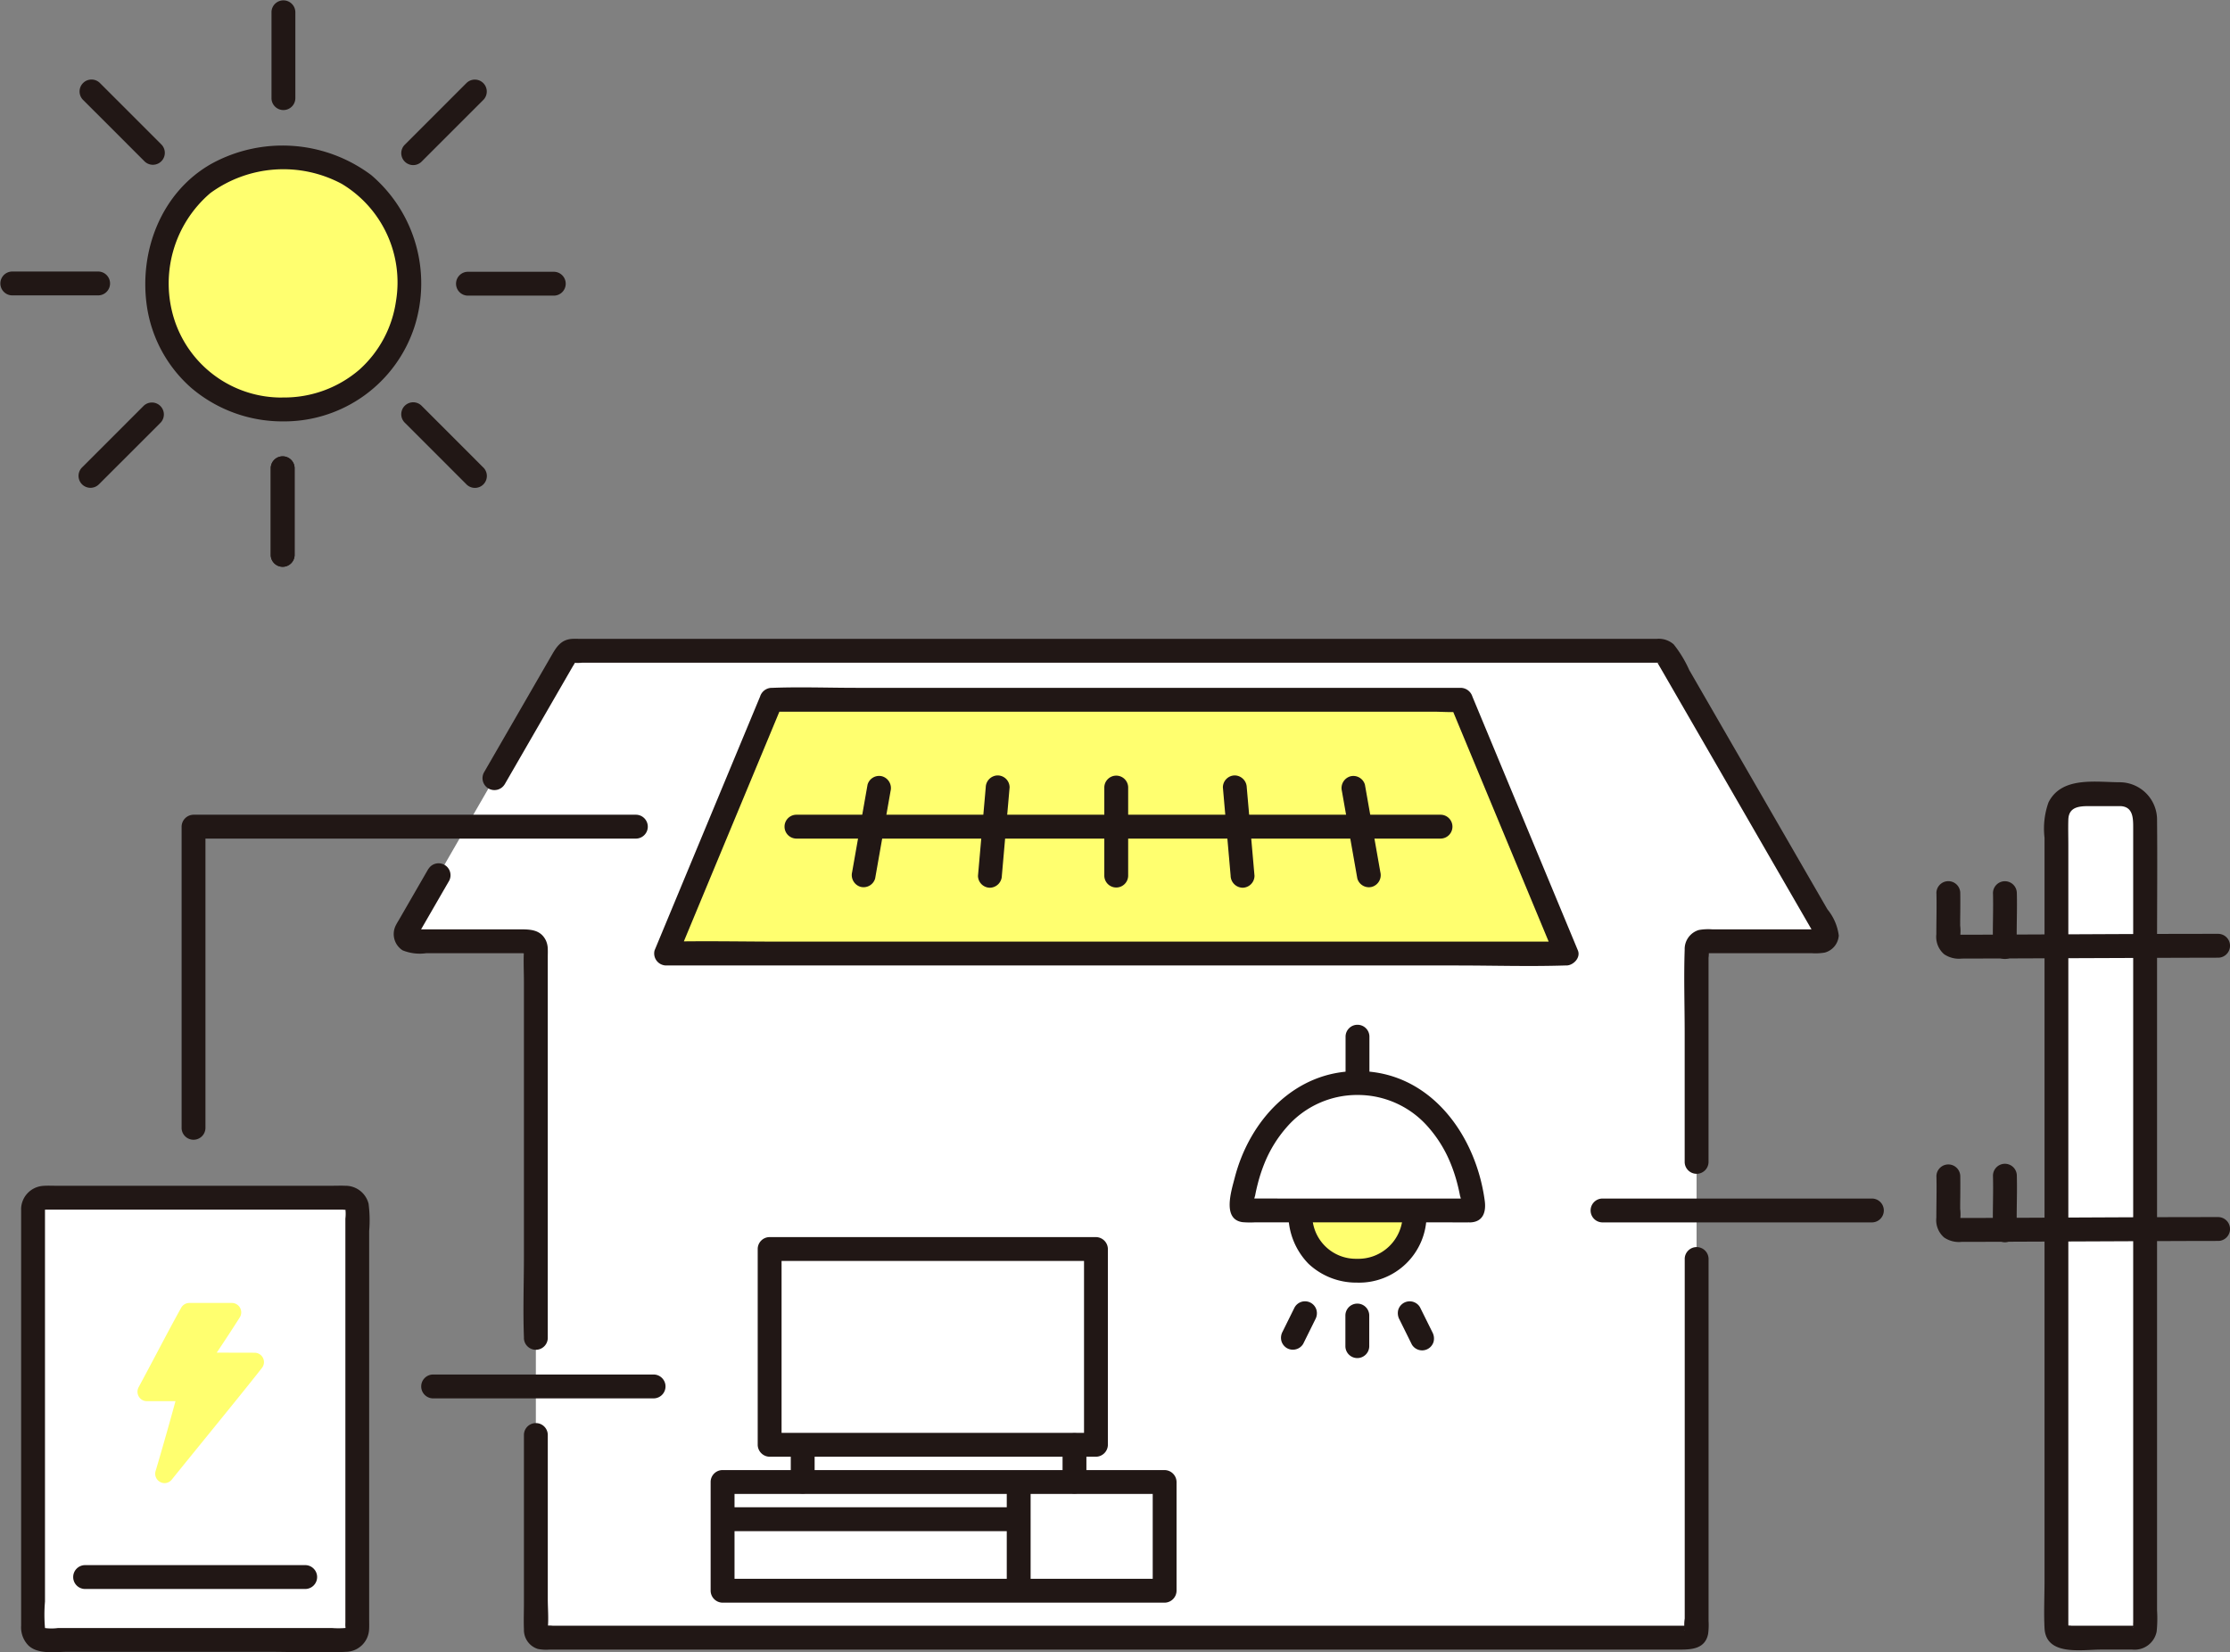
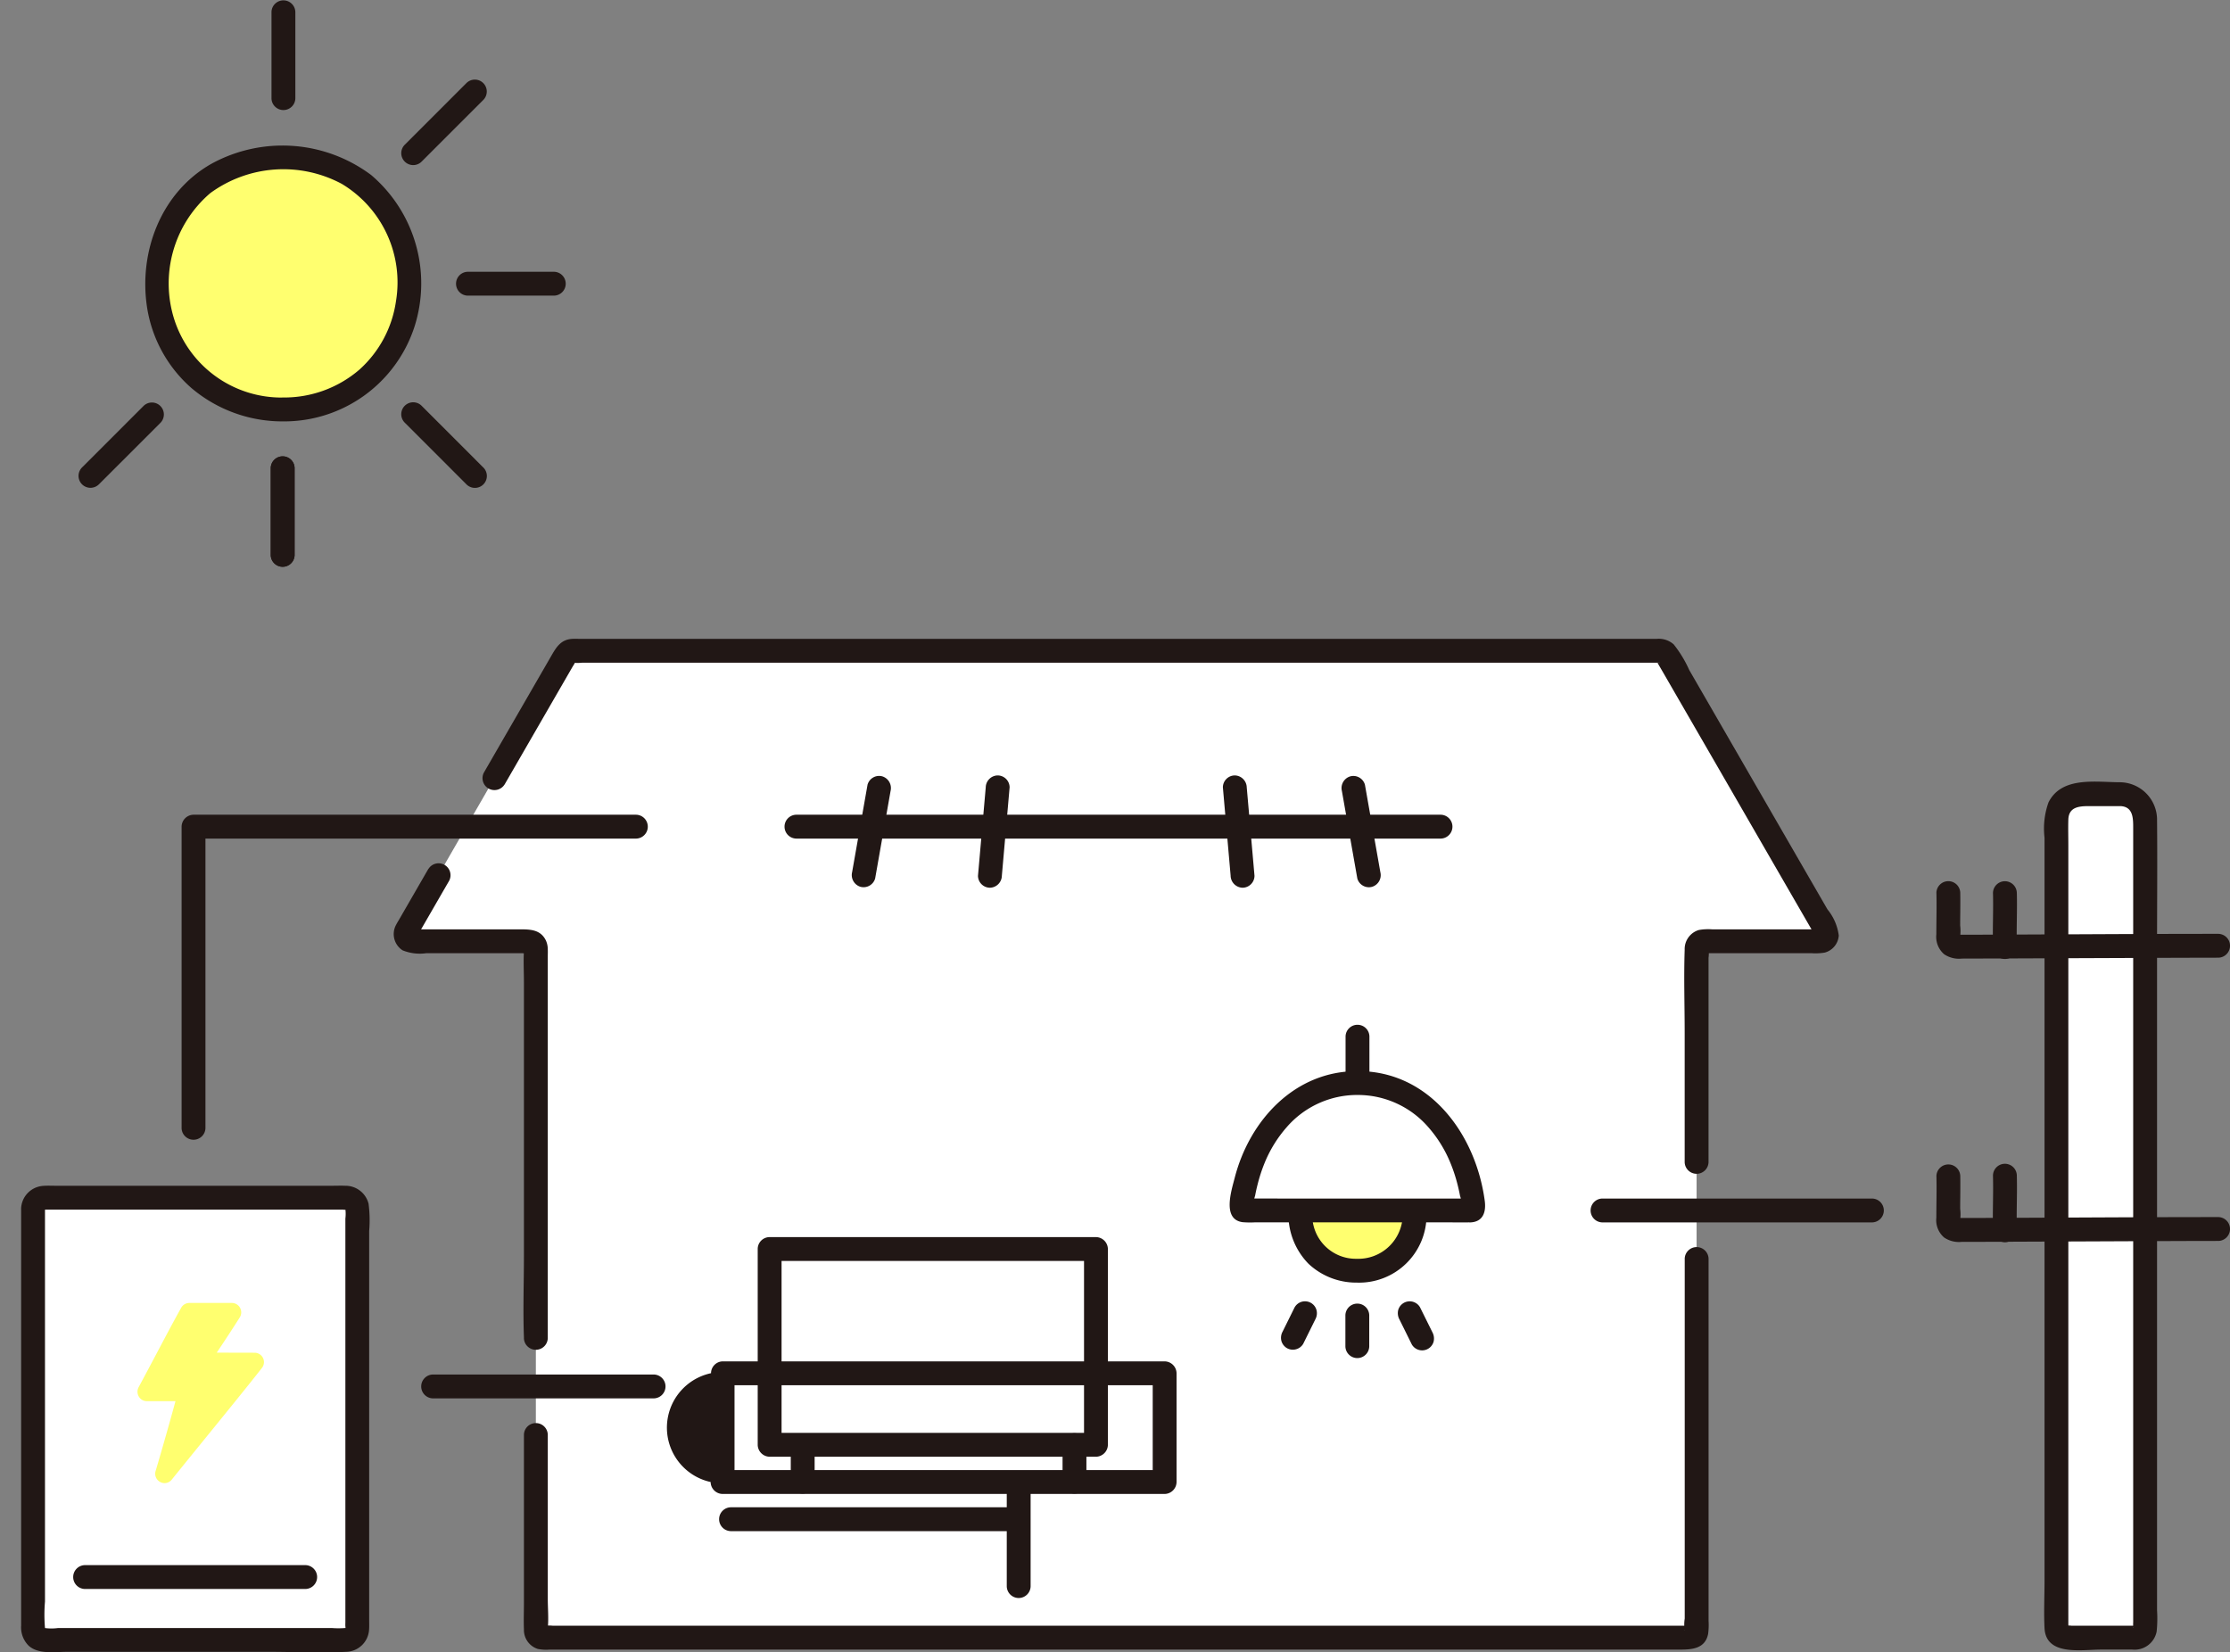
<svg xmlns="http://www.w3.org/2000/svg" id="_17337" data-name="17337" width="193.814" height="143.613" viewBox="0 0 193.814 143.613">
  <rect x="0" y="0" width="193.814" height="143.613" fill="#808080" stroke="none" />
  <path id="Path_758" data-name="Path 758" d="M180.211,161.957v32.328a.613.613,0,0,1-.613.613H79.931a.609.609,0,0,1-.607-.613v-59.3a.617.617,0,0,0-.613-.613H68.6a.611.611,0,0,1-.529-.916l2.8-4.854,4.833-8.378,6.231-10.792a.617.617,0,0,1,.534-.3h94.583a.615.615,0,0,1,.529.3q6.936,12.01,13.871,24.024a.61.61,0,0,1-.529.916h-10.08a.622.622,0,0,0-.639.613v26.972Z" transform="translate(-32.751 -52.565)" fill="#fff" />
  <path id="Path_759" data-name="Path 759" d="M350.4,133.17h-3.407a2.148,2.148,0,0,0-2.15,2.147v70.33a.829.829,0,0,0,.829.829h6.045a.837.837,0,0,0,.838-.837V135.319a2.15,2.15,0,0,0-2.155-2.149Z" transform="translate(-166.104 -64.146)" fill="#fff" />
  <path id="Path_760" data-name="Path 760" d="M218.257,181.611c-5.541-.078-9.454,4.747-10.09,10.819a.231.231,0,0,0,.23.253h19.72a.231.231,0,0,0,.23-.253C227.711,186.358,223.8,181.533,218.257,181.611Z" transform="translate(-100.271 -87.479)" fill="#fff" />
  <path id="Path_761" data-name="Path 761" d="M5.544,200.828V239.26H33.722V200.825H5.548Z" transform="translate(-2.67 -96.735)" fill="#fff" />
  <path id="Path_762" data-name="Path 762" d="M218.52,205.88l-.006-.013a4.8,4.8,0,0,1-.431-1.6,4.893,4.893,0,0,1-.037-.5h9.932a5.449,5.449,0,0,1-.219,1.389,4.547,4.547,0,0,1-.614,1.32,4.762,4.762,0,0,1-3.861,2.1,5.306,5.306,0,0,1-2.93-.664A4.516,4.516,0,0,1,218.52,205.88Z" transform="translate(-105.029 -98.155)" fill="#ffff6f" />
  <path id="Path_763" data-name="Path 763" d="M25.417,234.141a.826.826,0,0,1-.66-.332.807.807,0,0,1-.124-.72c.56-1.878,1.309-4.528,1.727-6.072H23.872a.8.8,0,0,1-.7-.4.829.829,0,0,1-.016-.812c.577-1.07,1.108-2.073,1.611-3.023.72-1.362,1.4-2.649,2.087-3.881a.818.818,0,0,1,.714-.419h3.69a.818.818,0,0,1,.687,1.258c-.663,1.043-1.219,1.895-2,3.062.909,0,2.216.006,3.288.007a.815.815,0,0,1,.644,1.316c-1.1,1.41-3.2,3.994-5.053,6.272-1.081,1.33-2.088,2.568-2.782,3.433A.806.806,0,0,1,25.417,234.141Z" transform="translate(-11.108 -105.241)" fill="#ffff6f" />
  <path id="Path_764" data-name="Path 764" d="M37.291,48.321A10.713,10.713,0,0,0,48.234,37.48c0-6.54-4.568-11.044-10.943-11.044S26.348,30.94,26.348,37.48A10.713,10.713,0,0,0,37.291,48.321Z" transform="translate(-12.691 -12.734)" fill="#ffff6f" />
-   <path id="Path_765" data-name="Path 765" d="M111.675,139.393l9.167-22.058H180.77l9.168,22.058Z" transform="translate(-53.792 -56.519)" fill="#ffff6f" />
  <path id="Path_766" data-name="Path 766" d="M225.628,172.81v3.911a1.037,1.037,0,0,0,2.073,0V172.81a1.037,1.037,0,0,0-2.073,0Z" transform="translate(-108.682 -82.741)" fill="#211715" />
  <path id="Path_767" data-name="Path 767" d="M225.6,219.566v2.724a1.037,1.037,0,0,0,2.073,0v-2.724a1.037,1.037,0,0,0-2.073,0Z" transform="translate(-108.669 -105.263)" fill="#211715" />
  <path id="Path_768" data-name="Path 768" d="M215.987,218.723l-1.053,2.128a1.1,1.1,0,0,0-.1.8,1.06,1.06,0,0,0,.476.622,1.046,1.046,0,0,0,.8.1,1.032,1.032,0,0,0,.622-.476l1.053-2.128a1.1,1.1,0,0,0,.1-.8,1.036,1.036,0,0,0-1.894-.249Z" transform="translate(-103.465 -105.108)" fill="#211715" />
  <path id="Path_769" data-name="Path 769" d="M234.523,219.768l1.082,2.189a1.037,1.037,0,0,0,1.895-.248,1.148,1.148,0,0,0-.1-.8l-1.085-2.188a1.037,1.037,0,0,0-1.894.248,1.147,1.147,0,0,0,.1.8Z" transform="translate(-112.901 -105.108)" fill="#211715" />
  <path id="Path_770" data-name="Path 770" d="M217.305,179.61c-5.448-.026-9.388,4.263-10.677,9.278-.29,1.129-1.1,3.6.68,3.847a7.787,7.787,0,0,0,1.043.018H225.3c.551,0,1.1.011,1.654,0,.07,0,.141.005.21,0,1.082-.074,1.317-.947,1.2-1.855-.762-5.767-4.776-11.32-11.057-11.29a1.037,1.037,0,0,0,0,2.073,8.1,8.1,0,0,1,6.151,2.8,11,11,0,0,1,1.909,3.08,13.706,13.706,0,0,1,.6,1.789q.141.536.244,1.082a3.633,3.633,0,0,1,.167.881l.266-.458-.083.092.458-.266c.264-.076.037,0-.1,0H207.794c-.14,0-.485-.082-.2,0l.458.266-.083-.092.266.458a3.628,3.628,0,0,1,.168-.881q.093-.5.221-.994a13.8,13.8,0,0,1,.6-1.838,10.982,10.982,0,0,1,1.925-3.12,8.1,8.1,0,0,1,6.151-2.8A1.036,1.036,0,0,0,217.305,179.61Z" transform="translate(-99.319 -86.515)" fill="#211715" />
  <path id="Path_771" data-name="Path 771" d="M225.976,202.841a3.858,3.858,0,0,1-3.991,3.784,3.787,3.787,0,0,1-3.868-3.784c-.052-1.329-2.128-1.337-2.073,0a6.135,6.135,0,0,0,1.749,4.221,6.052,6.052,0,0,0,4.192,1.634,5.861,5.861,0,0,0,6.064-5.857c.06-1.334-2.014-1.331-2.073,0Z" transform="translate(-104.065 -97.223)" fill="#211715" />
  <path id="Path_772" data-name="Path 772" d="M69.032,145.222l-2.488,4.312c-.1.179-.219.355-.311.54a1.677,1.677,0,0,0,.559,2.229,3.974,3.974,0,0,0,2.064.249h8.349a.937.937,0,0,0,.28,0c.162-.09.023.038-.026-.123-.011-.036-.072-.346-.123-.274-.025.036,0,.172,0,.215-.052.885,0,1.79,0,2.677V178.9c0,2.329-.088,4.677,0,7.006v.109a1.037,1.037,0,0,0,2.073,0V152.887c0-.232.011-.466,0-.7a1.861,1.861,0,0,0-.164-.743c-.453-.926-1.315-.965-2.229-.965H68.3a2.29,2.29,0,0,0-.438,0c-.031.006-.186-.022-.2,0s.381.636.368.64c.1-.026.282-.488.332-.575l.683-1.184,1.493-2.586.291-.5a1.037,1.037,0,0,0-1.79-1.046Z" transform="translate(-31.801 -69.709)" fill="#211715" />
  <path id="Path_773" data-name="Path 773" d="M188.728,210.121V241.4a3.322,3.322,0,0,0,0,1.043c-.113-.241.633-.329.279-.418a1.307,1.307,0,0,0-.285,0H90.363a3.326,3.326,0,0,0-.718,0c-.357.088.321.295.269.4.022-.046-.005-.141,0-.19.084-.829,0-1.715,0-2.549V225.417a1.037,1.037,0,0,0-2.073,0v14.61c0,.772-.032,1.55,0,2.322a1.727,1.727,0,0,0,1.205,1.692,3.7,3.7,0,0,0,1.014.059H188.3c1.058,0,2.211-.075,2.463-1.374a6.016,6.016,0,0,0,.037-1.135V210.121a1.037,1.037,0,0,0-2.073,0Z" transform="translate(-42.305 -100.73)" fill="#211715" />
  <path id="Path_774" data-name="Path 774" d="M82.809,119.774l3.787-6.56,2.089-3.618c.082-.143.184-.287.252-.436.017-.037.064-.082.071-.123,0-.011.024-.029.023-.04l0-.008q.109-.186-.358.2c.016.014.083,0,.1,0a3.73,3.73,0,0,0,.772,0h93.318c.1,0,.2,0,.294,0,.184.009-.023.009-.025.006l-.119.007.259.445.259.445.642,1.112,1.413,2.446,2.7,4.671,5.266,9.122,2.7,4.673.259.445.129.222q.249.655.494-.421c-.014-.007-.039.005-.052,0a1.619,1.619,0,0,0-.431,0h-8.891a4.657,4.657,0,0,0-1.162.059,1.726,1.726,0,0,0-1.225,1.718c-.082,2.409,0,4.835,0,7.244v11.221a1.037,1.037,0,0,0,2.073,0V134.839a2.854,2.854,0,0,0,0-.777c-.079-.23-.539.3-.371.374a1.207,1.207,0,0,0,.372,0h8.97a4.82,4.82,0,0,0,1.137-.055,1.652,1.652,0,0,0,1.212-1.479,4.476,4.476,0,0,0-.985-2.277l-2.7-4.673-5.394-9.343-2.633-4.561-1.284-2.224a10.332,10.332,0,0,0-1.352-2.229,1.959,1.959,0,0,0-1.463-.48H89.371c-.217,0-.436-.009-.652,0-.989.043-1.394.688-1.823,1.431l-4.665,8.078-1.213,2.1a1.037,1.037,0,0,0,1.79,1.046Z" transform="translate(-38.954 -51.592)" fill="#211715" />
-   <path id="Path_775" data-name="Path 775" d="M111.715,138.668l3.094-7.445,4.94-11.875,1.138-2.738-1,.761h57.481c.767,0,1.579.076,2.343,0,.034,0,.071,0,.1,0l-1-.761q4.583,11.029,9.167,22.058l1-1.312h-68.2c-3.287,0-6.583-.073-9.87,0h-.2a1.037,1.037,0,0,0,0,2.073h68.749c3.123,0,6.266.1,9.388,0h.126c.6,0,1.265-.674,1-1.312l-9.167-22.058a1.084,1.084,0,0,0-1-.761H127.249c-2.413,0-4.846-.09-7.256,0h-.1a1.078,1.078,0,0,0-1,.761L115.8,123.5l-4.935,11.875-1.138,2.738a1.042,1.042,0,0,0,.726,1.275A1.064,1.064,0,0,0,111.715,138.668Z" transform="translate(-52.834 -55.518)" fill="#211715" />
  <path id="Path_776" data-name="Path 776" d="M3.539,200.838v36.213a2.246,2.246,0,0,0,.651,1.743c.848.773,2.284.534,3.353.534H25.02c2.242,0,4.519.115,6.759,0a2.046,2.046,0,0,0,2-1.924c.021-.311.008-.625.008-.933V202.755a11.115,11.115,0,0,0-.052-2.372,2.067,2.067,0,0,0-2.029-1.561c-.392-.016-.789,0-1.181,0H6.573c-.4,0-.8-.022-1.2.016a2.057,2.057,0,0,0-1.838,2,1.044,1.044,0,0,0,1.037,1.037,1.058,1.058,0,0,0,1.037-1.037c-.009.1.008.054.186.057.2,0,.4,0,.6,0H31.456c.121,0,.339.064.264-.046a3.466,3.466,0,0,1,0,.829v35.033c0,.135-.011.274,0,.408a.521.521,0,0,1,0,.2c.03-.052.1-.08-.013-.061a7.575,7.575,0,0,1-1.183,0H6.759a4.318,4.318,0,0,1-1.171,0c-.045-.016.048.117.024-.009a13.312,13.312,0,0,1,0-2.286V200.838A1.037,1.037,0,0,0,3.539,200.838Z" transform="translate(-1.702 -95.766)" fill="#211715" />
  <path id="Path_777" data-name="Path 777" d="M13.282,264.514H32.473a1.037,1.037,0,0,0,0-2.073H13.282A1.037,1.037,0,0,0,13.282,264.514Z" transform="translate(-5.916 -126.414)" fill="#211715" />
  <path id="Path_778" data-name="Path 778" d="M127.054,208.476V225.49a1.052,1.052,0,0,0,1.037,1.037h28.361a1.052,1.052,0,0,0,1.037-1.037V208.476a1.052,1.052,0,0,0-1.037-1.037H128.091a1.037,1.037,0,0,0,0,2.073h28.361l-1.037-1.037V225.49l1.037-1.037H128.091l1.037,1.037V208.476A1.037,1.037,0,0,0,127.054,208.476Z" transform="translate(-61.2 -99.921)" fill="#211715" />
-   <path id="Path_779" data-name="Path 779" d="M119.161,247.542v9.449a1.051,1.051,0,0,0,1.037,1.037h38.42a1.052,1.052,0,0,0,1.037-1.037v-9.449a1.052,1.052,0,0,0-1.037-1.037H120.2a1.037,1.037,0,0,0,0,2.073h38.42l-1.037-1.037v9.449l1.037-1.037H120.2l1.037,1.037v-9.449A1.037,1.037,0,0,0,119.161,247.542Z" transform="translate(-57.398 -118.738)" fill="#211715" />
+   <path id="Path_779" data-name="Path 779" d="M119.161,247.542a1.051,1.051,0,0,0,1.037,1.037h38.42a1.052,1.052,0,0,0,1.037-1.037v-9.449a1.052,1.052,0,0,0-1.037-1.037H120.2a1.037,1.037,0,0,0,0,2.073h38.42l-1.037-1.037v9.449l1.037-1.037H120.2l1.037,1.037v-9.449A1.037,1.037,0,0,0,119.161,247.542Z" transform="translate(-57.398 -118.738)" fill="#211715" />
  <path id="Path_780" data-name="Path 780" d="M132.6,242.137v2.8a1.037,1.037,0,0,0,2.073,0v-2.8a1.037,1.037,0,0,0-2.073,0Z" transform="translate(-63.872 -116.135)" fill="#211715" />
  <path id="Path_781" data-name="Path 781" d="M178.173,241.3v3.234a1.037,1.037,0,0,0,2.073,0V241.3a1.037,1.037,0,0,0-2.073,0Z" transform="translate(-85.824 -115.732)" fill="#211715" />
  <path id="Path_782" data-name="Path 782" d="M168.817,249.254v8.206a1.037,1.037,0,0,0,2.073,0v-8.206A1.037,1.037,0,0,0,168.817,249.254Z" transform="translate(-81.317 -119.58)" fill="#211715" />
  <path id="Path_783" data-name="Path 783" d="M121.59,254.815h25.035a1.037,1.037,0,0,0,0-2.073H121.59A1.037,1.037,0,0,0,121.59,254.815Z" transform="translate(-58.086 -121.742)" fill="#211715" />
  <path id="Path_784" data-name="Path 784" d="M132.56,138.687H188.6a1.037,1.037,0,0,0,0-2.073H132.56A1.037,1.037,0,0,0,132.56,138.687Z" transform="translate(-63.37 -65.805)" fill="#211715" />
-   <path id="Path_785" data-name="Path 785" d="M185.173,131.069v7.712a1.037,1.037,0,0,0,2.073,0v-7.712A1.037,1.037,0,0,0,185.173,131.069Z" transform="translate(-89.195 -62.652)" fill="#211715" />
  <path id="Path_786" data-name="Path 786" d="M205.055,131.061l.674,7.686a1.064,1.064,0,0,0,1.037,1.037,1.044,1.044,0,0,0,1.037-1.037l-.674-7.686a1.064,1.064,0,0,0-1.037-1.037A1.044,1.044,0,0,0,205.055,131.061Z" transform="translate(-98.772 -62.631)" fill="#211715" />
  <path id="Path_787" data-name="Path 787" d="M224.984,131.423l1.341,7.6a1.045,1.045,0,0,0,1.275.726,1.06,1.06,0,0,0,.726-1.275l-1.34-7.6a1.045,1.045,0,0,0-1.275-.726,1.06,1.06,0,0,0-.726,1.275Z" transform="translate(-108.357 -62.673)" fill="#211715" />
  <path id="Path_788" data-name="Path 788" d="M164.665,131.061l-.674,7.686a1.045,1.045,0,0,0,1.037,1.037,1.059,1.059,0,0,0,1.037-1.037l.674-7.686a1.045,1.045,0,0,0-1.037-1.037A1.058,1.058,0,0,0,164.665,131.061Z" transform="translate(-78.992 -62.631)" fill="#211715" />
  <path id="Path_789" data-name="Path 789" d="M144.2,130.87l-1.34,7.6a1.067,1.067,0,0,0,.726,1.275,1.045,1.045,0,0,0,1.275-.726l1.34-7.6a1.066,1.066,0,0,0-.726-1.275A1.045,1.045,0,0,0,144.2,130.87Z" transform="translate(-68.8 -62.672)" fill="#211715" />
  <path id="Path_790" data-name="Path 790" d="M69.932,136.614H31.488a1.052,1.052,0,0,0-1.037,1.037v26.206a1.037,1.037,0,0,0,2.073,0V137.651l-1.037,1.037H69.932A1.037,1.037,0,0,0,69.932,136.614Z" transform="translate(-14.668 -65.805)" fill="#211715" />
  <path id="Path_791" data-name="Path 791" d="M90.86,230.481H71.637a1.037,1.037,0,0,0,0,2.073H90.86A1.037,1.037,0,0,0,90.86,230.481Z" transform="translate(-34.024 -111.02)" fill="#211715" />
  <path id="Path_792" data-name="Path 792" d="M291.2,200.974H267.726a1.037,1.037,0,0,0,0,2.073H291.2A1.037,1.037,0,0,0,291.2,200.974Z" transform="translate(-128.478 -96.807)" fill="#211715" />
  <path id="Path_793" data-name="Path 793" d="M84.967,45.572H77.444a1.037,1.037,0,0,0,0,2.073h7.523a1.037,1.037,0,0,0,0-2.073Z" transform="translate(-36.804 -21.951)" fill="#211715" />
  <path id="Path_794" data-name="Path 794" d="M72.948,13.688l-5.319,5.319a1.037,1.037,0,1,0,1.466,1.466l5.318-5.317a1.037,1.037,0,1,0-1.466-1.466Z" transform="translate(-32.43 -6.448)" fill="#211715" />
  <path id="Path_795" data-name="Path 795" d="M14.978,74.588,20.3,69.268A1.037,1.037,0,0,0,18.832,67.8l-5.32,5.32a1.037,1.037,0,1,0,1.466,1.466Z" transform="translate(-6.362 -32.513)" fill="#211715" />
  <path id="Path_796" data-name="Path 796" d="M74.413,73.122,69.094,67.8a1.037,1.037,0,1,0-1.466,1.466l5.319,5.319a1.037,1.037,0,1,0,1.465-1.466Z" transform="translate(-32.43 -32.513)" fill="#211715" />
  <path id="Path_797" data-name="Path 797" d="M36.336,48.381a11.913,11.913,0,0,0,11.435-8.262A12.369,12.369,0,0,0,44,26.972a12.854,12.854,0,0,0-13.879-.985c-4.38,2.472-6.351,7.647-5.6,12.5a11.706,11.706,0,0,0,3.84,6.983,12.227,12.227,0,0,0,7.973,2.911,1.037,1.037,0,0,0,0-2.073A9.788,9.788,0,0,1,26.9,39.569,10.325,10.325,0,0,1,30.02,28.536a10.762,10.762,0,0,1,11.42-.8,9.986,9.986,0,0,1,4.713,10.195,9.866,9.866,0,0,1-3.186,5.957,10.007,10.007,0,0,1-6.63,2.415A1.037,1.037,0,0,0,36.336,48.381Z" transform="translate(-11.737 -11.757)" fill="#211715" />
  <path id="Path_798" data-name="Path 798" d="M47.473,85.143V77.618a1.037,1.037,0,1,0-2.073,0v7.525a1.037,1.037,0,0,0,2.073,0Z" transform="translate(-21.869 -36.888)" fill="#211715" />
  <path id="Path_799" data-name="Path 799" d="M47.473,85.143V77.618a1.037,1.037,0,1,0-2.073,0v7.525a1.037,1.037,0,0,0,2.073,0Z" transform="translate(-21.869 -36.888)" fill="#211715" />
  <path id="Path_800" data-name="Path 800" d="M45.524,1.037V8.56a1.037,1.037,0,0,0,2.073,0V1.037a1.037,1.037,0,0,0-2.073,0Z" transform="translate(-21.928)" fill="#211715" />
-   <path id="Path_801" data-name="Path 801" d="M1.037,47.6H8.56a1.037,1.037,0,0,0,0-2.073H1.037a1.037,1.037,0,0,0,0,2.073Z" transform="translate(0 -21.928)" fill="#211715" />
-   <path id="Path_802" data-name="Path 802" d="M13.637,15.1l5.32,5.319a1.037,1.037,0,1,0,1.466-1.466l-5.32-5.32A1.037,1.037,0,0,0,13.637,15.1Z" transform="translate(-6.422 -6.422)" fill="#211715" />
  <path id="Path_803" data-name="Path 803" d="M324.687,148.773c.03,1.205-.006,2.411-.008,3.616a1.989,1.989,0,0,0,.679,1.724,2.293,2.293,0,0,0,1.533.378q2.472-.006,4.943-.016l12.6-.049q2.384-.009,4.765-.013a1.037,1.037,0,0,0,0-2.073c-6.93,0-13.861.052-20.791.074l-1.12,0h-.54a.809.809,0,0,0-.227,0h-.087q.377.607.316.149a3.726,3.726,0,0,0,0-.94q0-.5.008-.995c.005-.622.011-1.24,0-1.86a1.037,1.037,0,0,0-2.073,0Z" transform="translate(-156.388 -71.179)" fill="#211715" />
  <path id="Path_804" data-name="Path 804" d="M334.177,148.742c.042,1.561-.042,3.122,0,4.683a1.037,1.037,0,1,0,2.073,0c-.042-1.561.042-3.122,0-4.683a1.037,1.037,0,0,0-2.073,0Z" transform="translate(-160.963 -71.148)" fill="#211715" />
  <path id="Path_805" data-name="Path 805" d="M324.687,196.273c.03,1.2-.006,2.41-.008,3.615a1.989,1.989,0,0,0,.679,1.724,2.29,2.29,0,0,0,1.533.378q2.472,0,4.943-.016,6.3-.024,12.6-.052c1.588-.006,3.177-.013,4.765-.013a1.037,1.037,0,0,0,0-2.073c-6.93,0-13.861.052-20.791.075l-1.12,0h-.54a.8.8,0,0,0-.226,0h-.087q.376.607.316.149a3.723,3.723,0,0,0,0-.94q0-.5.008-.995c.005-.622.011-1.24,0-1.859a1.037,1.037,0,0,0-2.073,0Z" transform="translate(-156.388 -94.058)" fill="#211715" />
  <path id="Path_806" data-name="Path 806" d="M334.177,196.244c.042,1.56-.042,3.122,0,4.682a1.037,1.037,0,1,0,2.073,0c-.042-1.561.042-3.122,0-4.682a1.037,1.037,0,1,0-2.073,0Z" transform="translate(-160.963 -94.029)" fill="#211715" />
  <path id="Path_807" data-name="Path 807" d="M349.4,131.118c-2.114,0-5.1-.542-6.248,1.749a6.757,6.757,0,0,0-.346,3.066v64.575c0,1.369-.068,2.757,0,4.125.122,2.449,3.232,1.866,4.9,1.866h2.735a1.953,1.953,0,0,0,2.11-1.566,11.113,11.113,0,0,0,.035-1.844V145.293c0-3.614.036-7.231,0-10.845a3.258,3.258,0,0,0-3.19-3.33c-1.334-.052-1.332,2.021,0,2.073,1.148.046,1.116,1.12,1.116,1.976v68.959a2.451,2.451,0,0,0,0,.332c0,.027-.017.155,0,.166-.139-.079.489-.2-.072-.2h-5.3a1.143,1.143,0,0,0-.378,0c-.167.072-.032-.035.052.061s.011.259.061.01a1.164,1.164,0,0,0,0-.2V136.587c0-.738-.022-1.48,0-2.217.034-1.16,1.019-1.179,1.9-1.179H349.4A1.037,1.037,0,0,0,349.4,131.118Z" transform="translate(-165.112 -63.131)" fill="#211715" />
</svg>